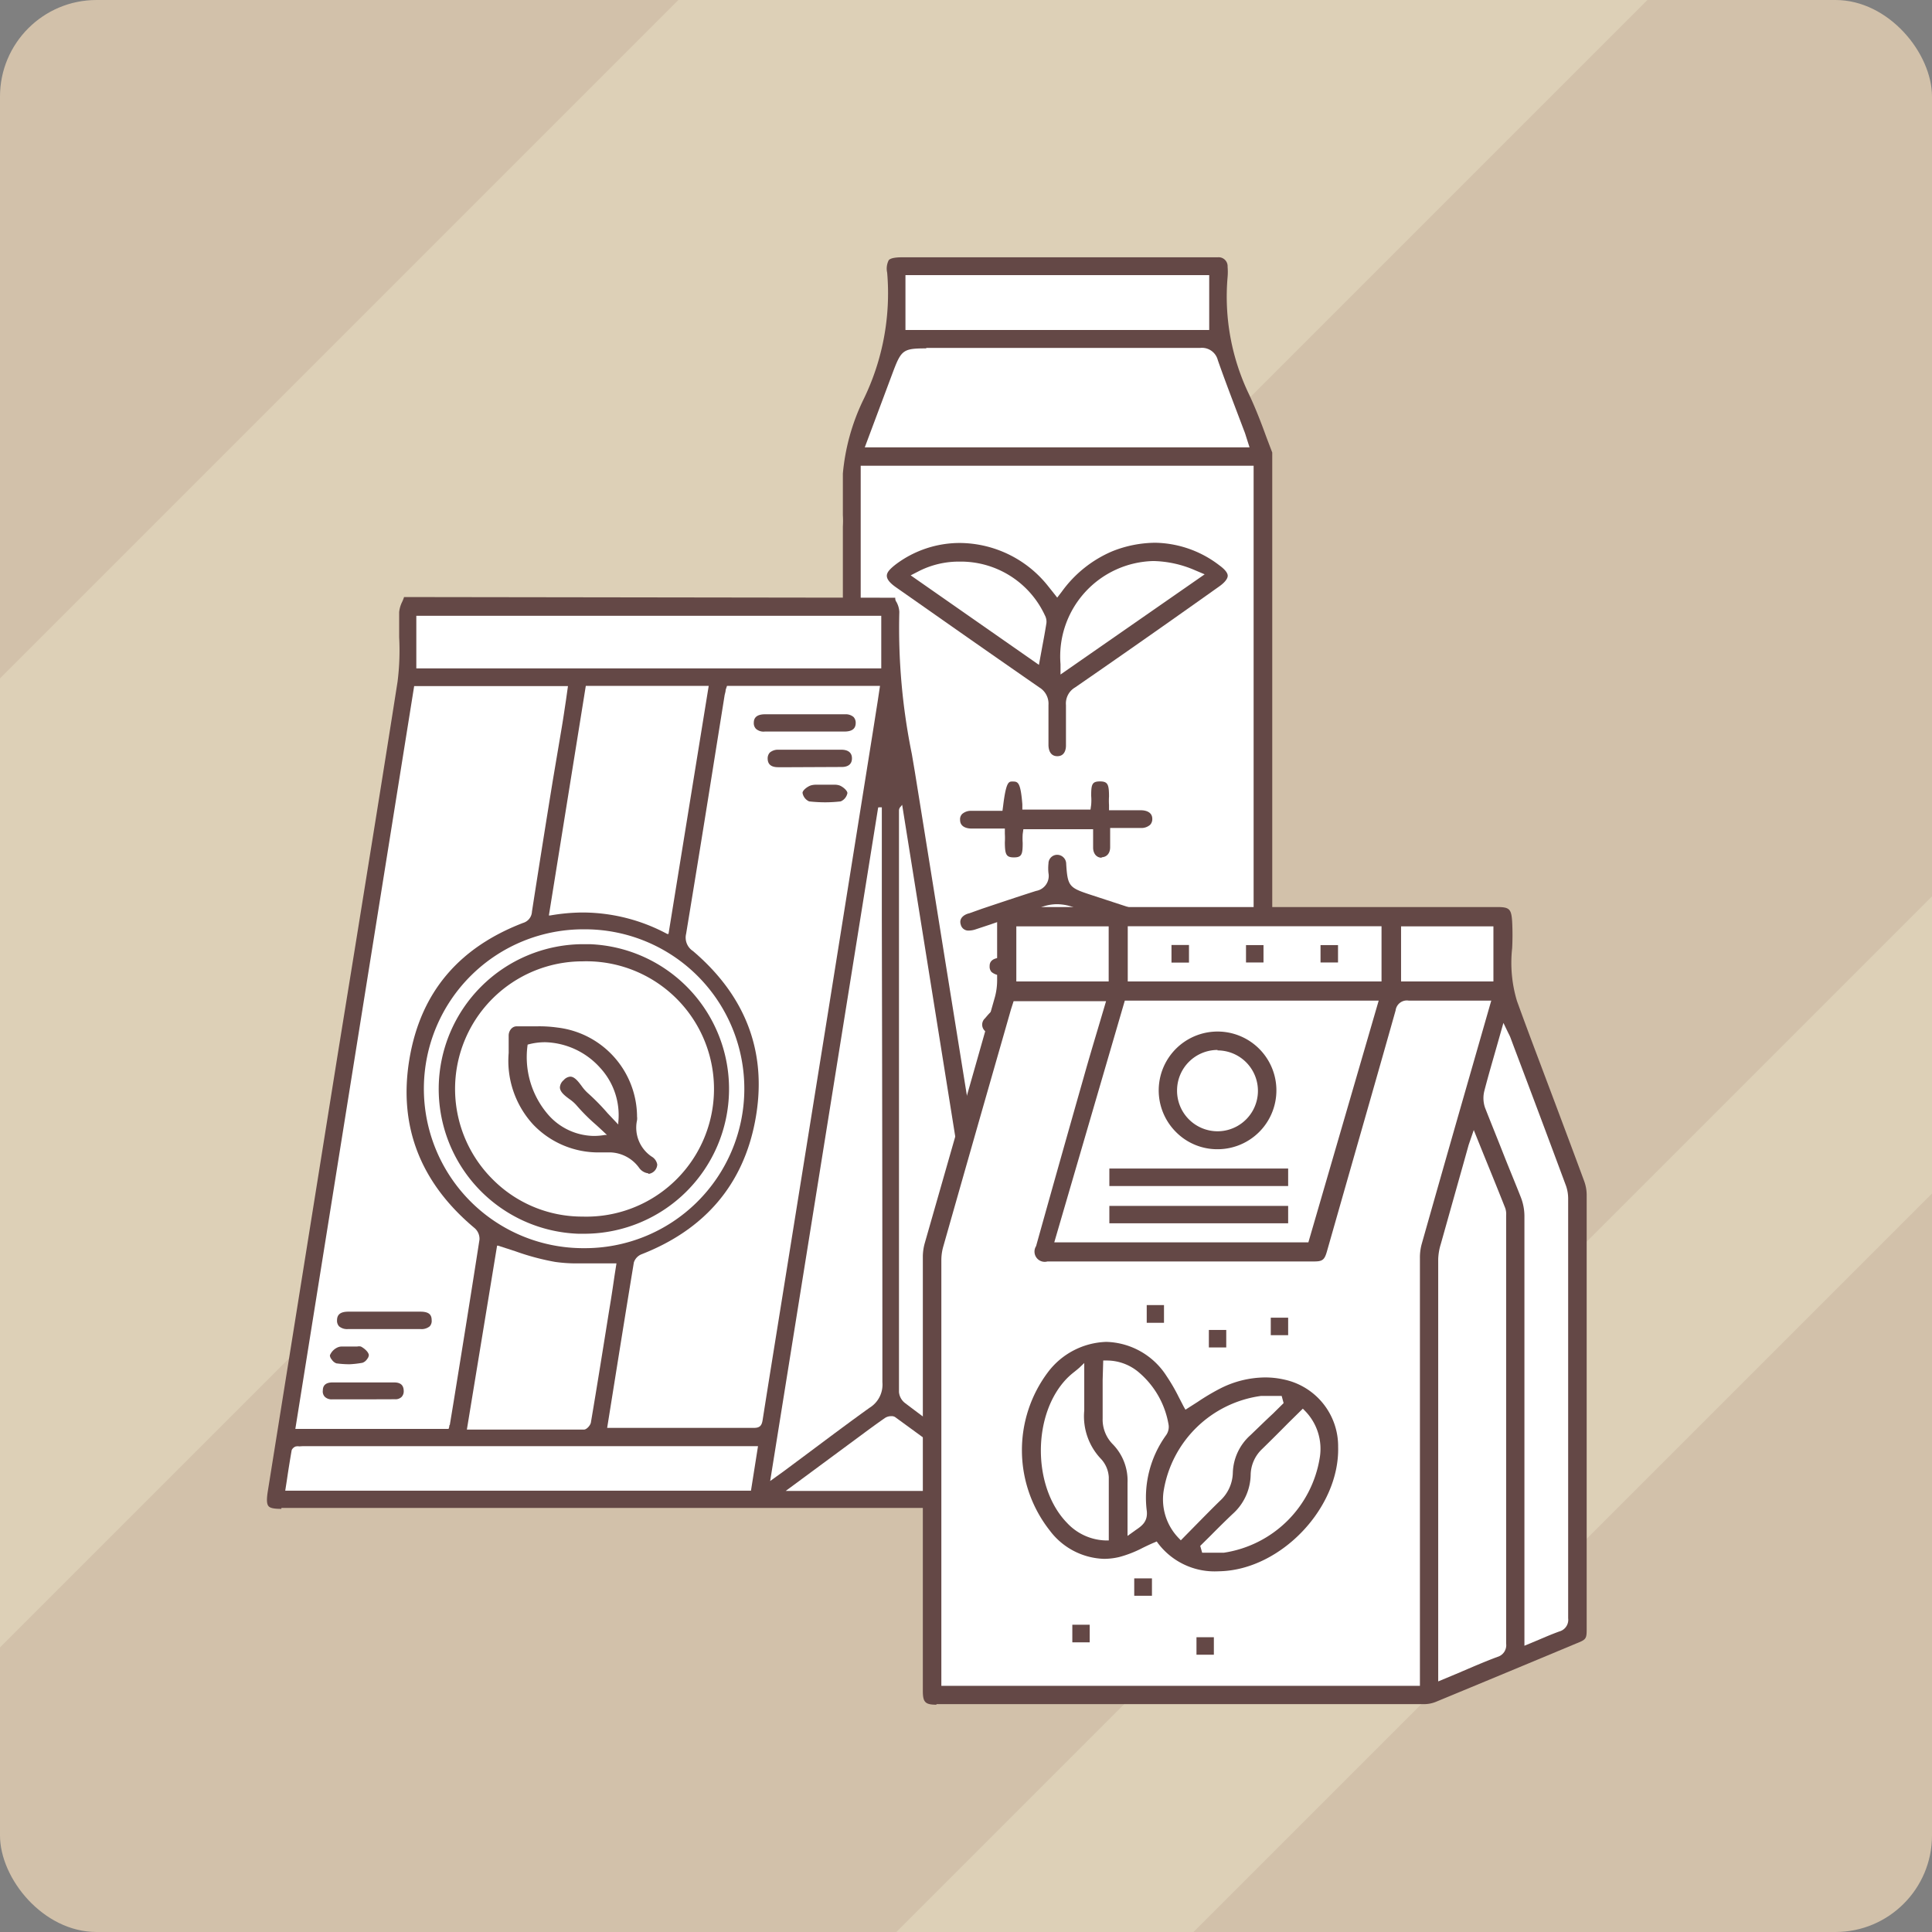
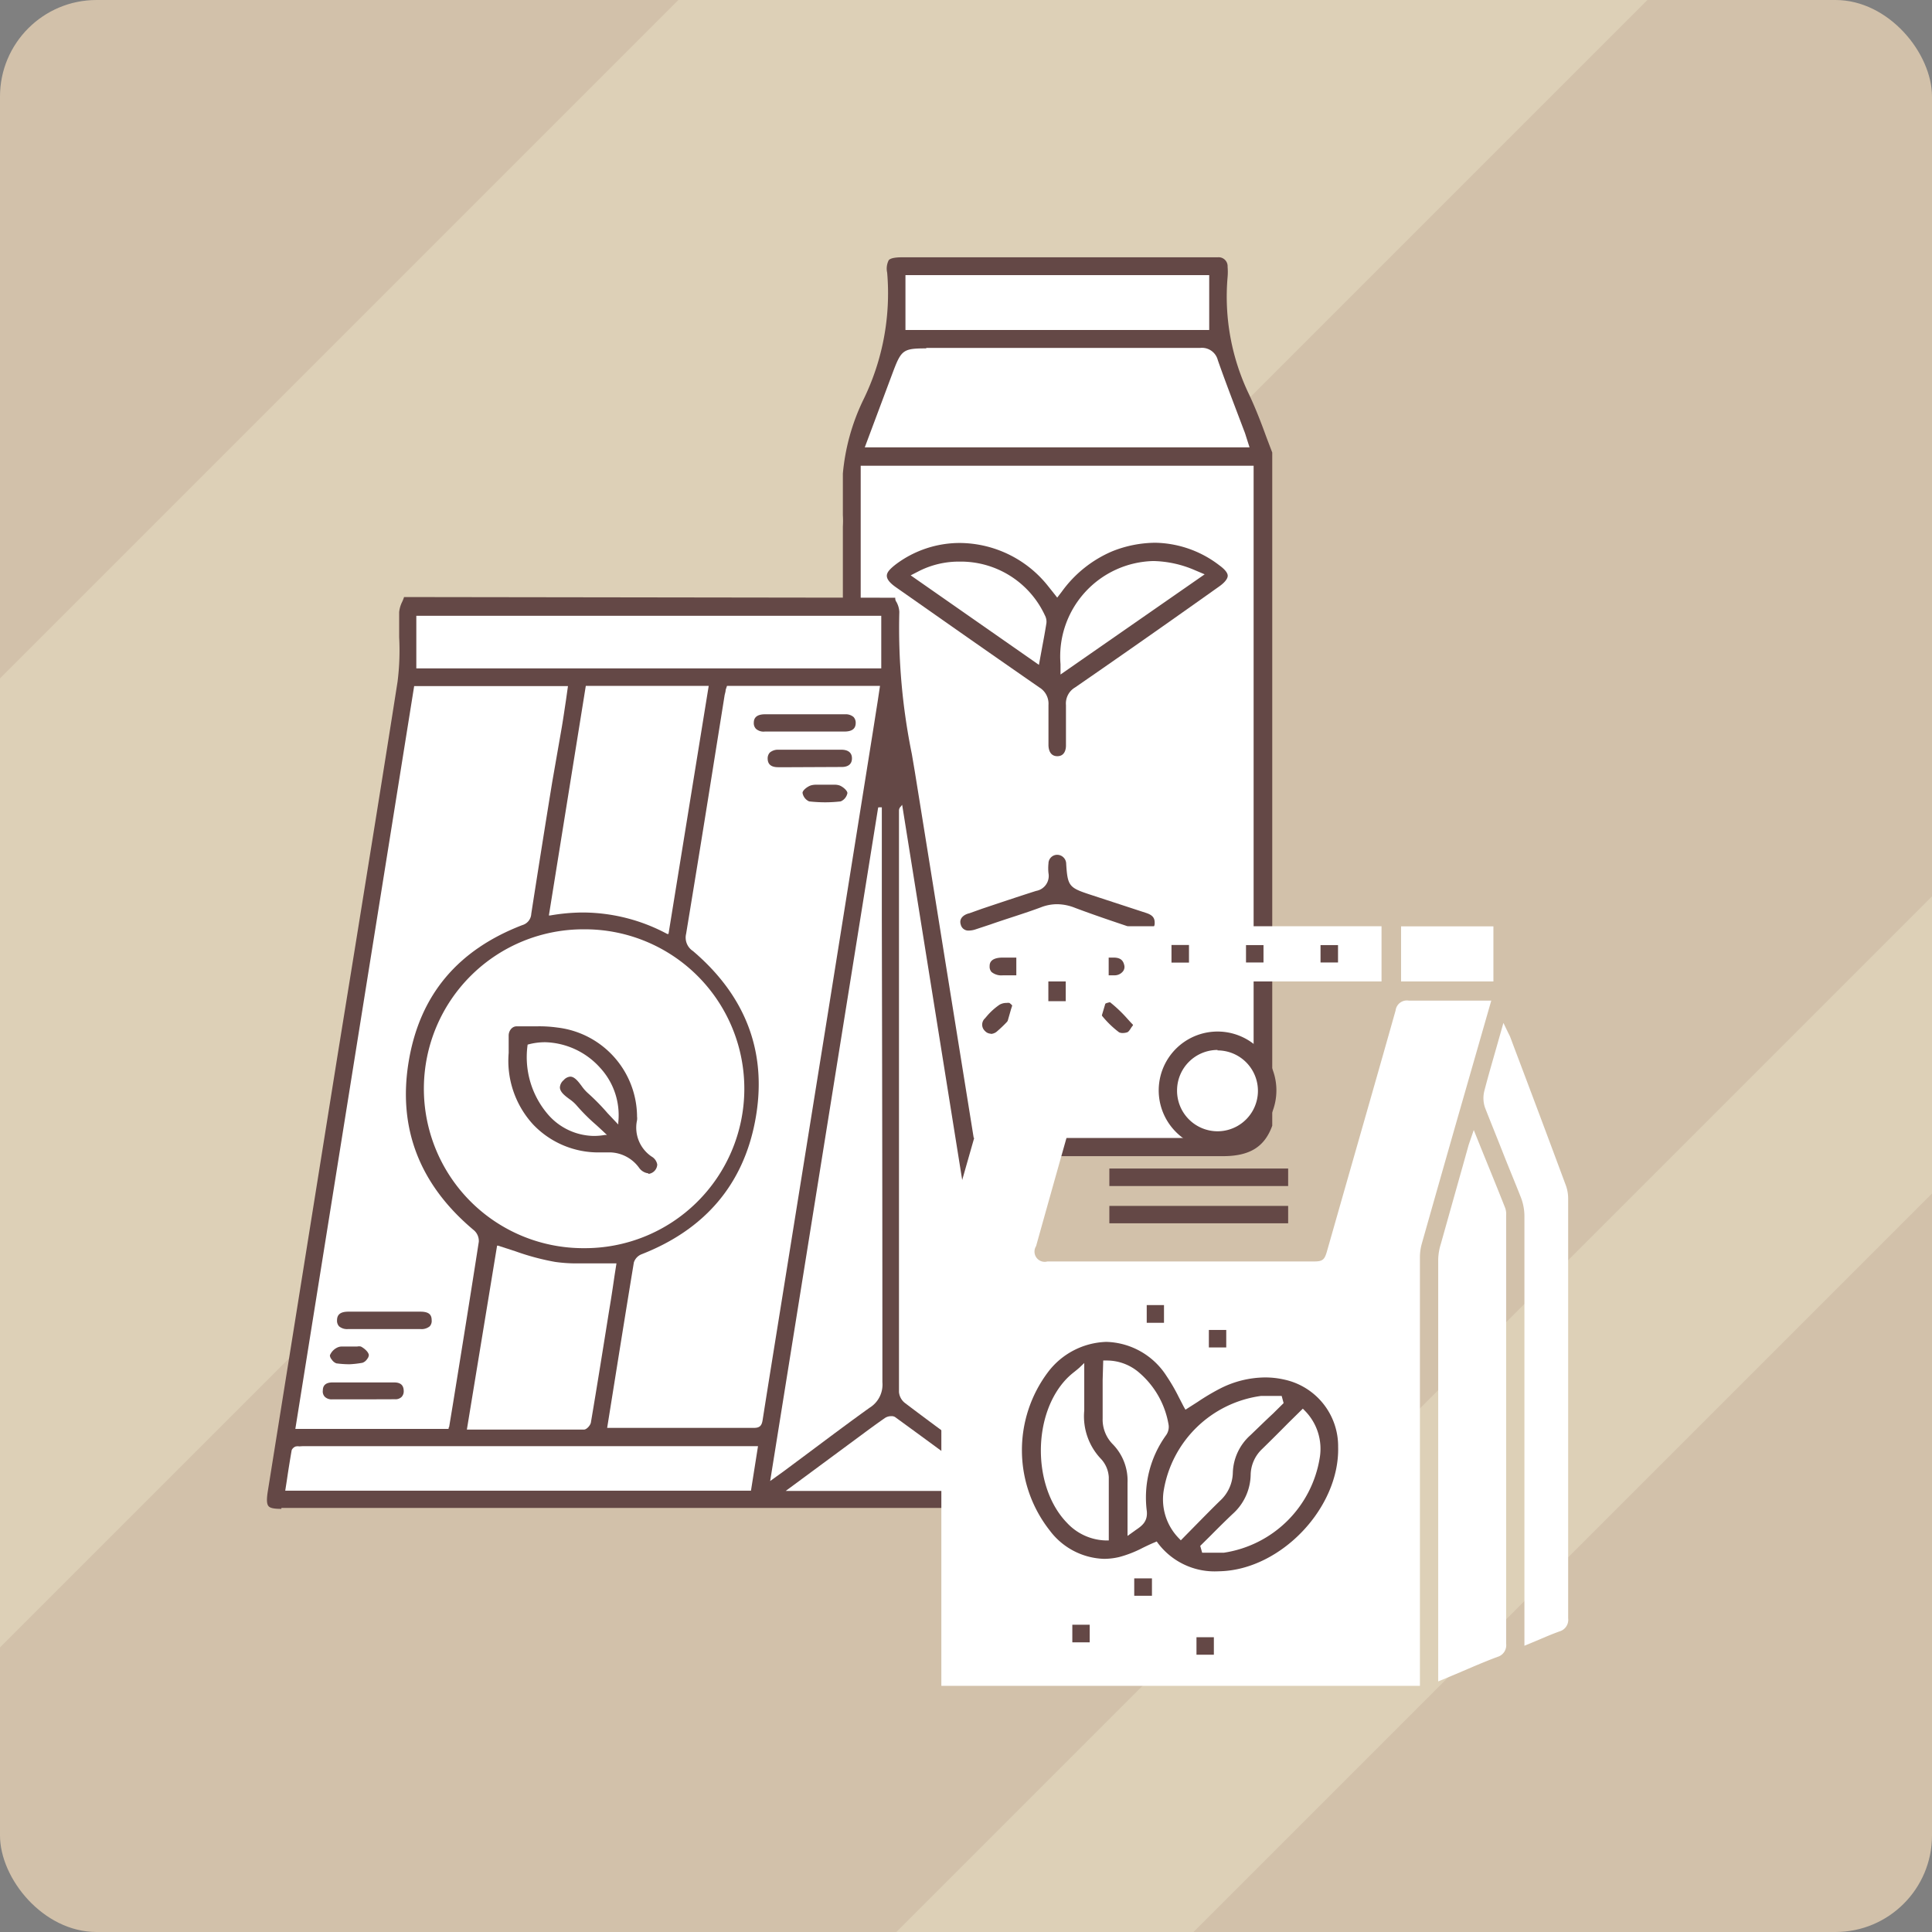
<svg xmlns="http://www.w3.org/2000/svg" viewBox="0 0 170.08 170.08">
  <rect x="0" y="0" width="170.08" height="170.08" fill="#808080" stroke="none" />
  <defs>
    <style>.cls-1{fill:#d2c1aa;}.cls-2{fill:#ddd0b7;}.cls-3{fill:#644846;}.cls-4{fill:#fff;}</style>
  </defs>
  <g id="Слой_2" data-name="Слой 2">
    <g id="Слой_1-2" data-name="Слой 1">
      <rect class="cls-1" width="170.08" height="170.08" rx="8.5" />
      <polygon class="cls-2" points="105.07 170.08 170.08 105.07 170.08 78.91 78.91 170.08 105.07 170.08" />
      <polygon class="cls-2" points="0 59.72 0 145.03 145.03 0 59.72 0 0 59.72" />
      <path class="cls-3" d="M107.53,101.78q-5.93,0-11.84,0l-17.08,0c-2,0-4.41-.45-4.41-2.57V46.35a8.51,8.51,0,0,0,0-1V41.69A18.75,18.75,0,0,1,76,35.2,21.29,21.29,0,0,0,78.1,24a1.63,1.63,0,0,1,.14-1.1c.16-.17.54-.25,1.22-.25h27.75a.79.79,0,0,1,.86.84,5.29,5.29,0,0,1,0,.89A19.85,19.85,0,0,0,110,34.81c.53,1.14,1,2.34,1.42,3.5.19.51.38,1,.58,1.53V99.1c-.68,1.88-2,2.68-4.34,2.68Z" />
      <path class="cls-4" d="M75.77,98c0,1.53.66,2.18,2.23,2.18h30c1.76,0,2.36-.6,2.36-2.38V41H75.77Z" />
      <path class="cls-4" d="M81.54,30.67c-2,0-2.19.13-2.9,2l-2.51,6.71H110l-.3-.94c-.06-.2-.12-.38-.19-.55l-.69-1.82c-.55-1.45-1.1-2.9-1.61-4.36a1.44,1.44,0,0,0-1.57-1.08H81.54Z" />
      <rect class="cls-4" x="79.71" y="24.22" width="26.74" height="4.83" />
      <path class="cls-3" d="M87.24,91a.72.72,0,0,1-.53-.24.75.75,0,0,1,0-1.11l.17-.2a5.7,5.7,0,0,1,1.11-1,1.23,1.23,0,0,1,.63-.16.83.83,0,0,1,.24,0,1.48,1.48,0,0,1,.42.46,1.13,1.13,0,0,1,.1.13l-.06.13a2,2,0,0,1-.27.5,11.37,11.37,0,0,1-1.25,1.26.89.89,0,0,1-.58.25Z" />
      <path class="cls-3" d="M93,91c-.11,0-.45,0-.64-.51a1.91,1.91,0,0,1-.07-.66c0-.84,0-1.66,0-2.5V85.86h-4a1.37,1.37,0,0,1-1-.29.7.7,0,0,1-.17-.51c0-.18,0-.75,1.13-.76h3.88l.06-.44c.3-2.14.51-2.14.83-2.14s.73,0,.87,2.11l0,.47h4.15c.68,0,.85.33.93.66a.63.63,0,0,1-.12.56.93.93,0,0,1-.73.34h-4.3v1.67c0,.9,0,1.78,0,2.65a.73.73,0,0,1-.65.83Z" />
      <path class="cls-3" d="M98.86,90.94a.75.75,0,0,1-.34-.06,8.51,8.51,0,0,1-1.61-1.59.64.64,0,0,1-.14-.43.46.46,0,0,1,.18-.31,1.81,1.81,0,0,1,.77-.32,12.09,12.09,0,0,1,1.56,1.49c.13.14.26.29.4.43s0,.14,0,.19l-.07.09c-.1.16-.24.39-.36.44a1.22,1.22,0,0,1-.41.07Z" />
      <path class="cls-3" d="M100.87,82a1.56,1.56,0,0,1-.5-.09l-.69-.23c-1.67-.56-3.4-1.14-5.07-1.77a4.33,4.33,0,0,0-1.56-.31,3.91,3.91,0,0,0-1.43.28c-1.45.54-3,1-4.42,1.5l-1.36.45a1.9,1.9,0,0,1-.54.09.68.68,0,0,1-.72-.52c-.21-.65.45-.94.75-1L86.45,80c1.58-.53,3.16-1.06,4.76-1.57a1.34,1.34,0,0,0,1.09-1.57,3.93,3.93,0,0,1,0-.84.77.77,0,0,1,.76-.77h0a.8.8,0,0,1,.8.8c.12,1.92.25,2.09,2,2.67l5.07,1.66c.59.2.72.48.72.85A.73.73,0,0,1,100.87,82Z" />
-       <path class="cls-3" d="M97,75.51c-.45,0-.75-.33-.77-.86,0-.25,0-.49,0-.75V73H90.09l-.06.43a6.39,6.39,0,0,0,0,.78c0,1-.08,1.27-.77,1.27s-.79-.26-.8-1.32a6.27,6.27,0,0,0,0-.76l0-.46H85.52c-.35,0-1-.11-1-.76a.65.65,0,0,1,.18-.52,1.16,1.16,0,0,1,.81-.28h2.74l.06-.45c.26-2.13.5-2.13.81-2.13.48,0,.72,0,.88,2l0,.47h6l.06-.43a4.92,4.92,0,0,0,0-.79c0-1,.08-1.26.77-1.26s.8.26.8,1.33a6.11,6.11,0,0,0,0,.75l0,.46h2.81c.35,0,1,.11,1,.76a.73.73,0,0,1-.19.52,1.15,1.15,0,0,1-.8.28H97.73v.91c0,.26,0,.52,0,.78,0,.55-.31.88-.77.89Z" />
      <path class="cls-3" d="M93.08,66.57c-.67,0-.78-.64-.78-1v-.5c0-1,0-2,0-3a1.67,1.67,0,0,0-.8-1.55q-4.86-3.37-9.7-6.77l-2.94-2.06c-.51-.36-.79-.69-.79-1s.27-.6.78-1a9.38,9.38,0,0,1,5.66-1.89,10,10,0,0,1,7.68,3.7l.47.59.41.52.4-.52a10.57,10.57,0,0,1,4.45-3.56,10.37,10.37,0,0,1,3.77-.75,9.5,9.5,0,0,1,5.67,2c.48.35.73.67.72.92s-.26.58-.74.92l-1.41,1q-5.64,4-11.29,7.9a1.63,1.63,0,0,0-.8,1.55c0,1,0,2,0,3v.52C93.85,65.93,93.75,66.57,93.08,66.57Z" />
      <path class="cls-4" d="M101.55,49.39a8.4,8.4,0,0,0-8.19,9.08l0,.91,12.69-8.82-.85-.36A9.67,9.67,0,0,0,101.55,49.39Z" />
      <path class="cls-4" d="M84.48,49.44a7.78,7.78,0,0,0-3.55.82l-.76.39,11.29,7.88L91.74,57c.14-.74.27-1.45.38-2.15a1.2,1.2,0,0,0-.14-.69A8.16,8.16,0,0,0,84.48,49.44Z" />
      <path class="cls-3" d="M24.77,132.83c-.66,0-1-.07-1.14-.25s-.17-.52-.07-1.2l6.18-38.62,1.5-9.25C32.48,75.81,33.77,67.86,35,60a22,22,0,0,0,.14-3.89c0-.75,0-1.49,0-2.23a2.63,2.63,0,0,1,.26-.89,3.2,3.2,0,0,0,.17-.43l43.24.06c0,.09,0,.23.11.38a2,2,0,0,1,.25.87,55.35,55.35,0,0,0,1.1,12.5l.26,1.53q1.36,8.43,2.71,16.87l1.77,11q1.38,8.56,2.74,17.13c.48,3,1,6,1.43,9q.78,5,1.57,9.95a.84.84,0,0,1-.1.69.8.8,0,0,1-.63.21l-1,0c-.59,0-1.18,0-1.78,0H24.77Z" />
      <path class="cls-4" d="M26.33,127.33a.57.57,0,0,0-.24,0c-.15,0-.39.2-.42.37-.15.87-.29,1.74-.42,2.63l-.14.9h41l.62-3.92H26.66Z" />
      <path class="cls-4" d="M78.47,124.67a1,1,0,0,0-.55.15c-.74.51-1.47,1.05-2.2,1.59l-6.55,4.84H87.4l-.07-.13c-.07-.13-.09-.17-.13-.2l-1-.73q-3.69-2.74-7.4-5.44A.56.56,0,0,0,78.47,124.67Z" />
      <path class="cls-4" d="M77.3,71.13l-9.5,59.25,1.18-.85,2.15-1.6c1.77-1.32,3.59-2.69,5.42-4a2.39,2.39,0,0,0,1.13-2.25q0-20.37-.05-40.74V71.07l-.3,0Z" />
      <path class="cls-4" d="M79.3,71a.49.49,0,0,0-.16.38v2.93q0,24.12,0,48.24a1.38,1.38,0,0,0,.5.94c1.46,1.11,2.94,2.2,4.41,3.29l4.9,3.62L79.42,70.85Z" />
      <path class="cls-4" d="M41.1,125.85H45c2.16,0,4.29,0,6.41,0,.24,0,.57-.38.61-.63.55-3.25,1.07-6.51,1.59-9.76l.15-.91c.12-.75.23-1.49.34-2.25l.17-1.08h-.1c-.58,0-1.14,0-1.7,0s-1.07,0-1.6,0a13.25,13.25,0,0,1-2-.13,21.56,21.56,0,0,1-3.48-.93l-1.54-.5-.09,0Z" />
      <path class="cls-4" d="M63.88,60.74c0,.18-.08.36-.1.53l-.8,5q-1.27,8-2.58,15.94a1.41,1.41,0,0,0,.6,1.51c4.76,4.05,6.6,9.11,5.47,15-1.07,5.59-4.44,9.53-10,11.7a1.16,1.16,0,0,0-.67.72c-.66,4-1.3,8-1.94,12l-.41,2.56.26,0,.29,0h3.54c2.95,0,5.9,0,8.85,0h0c.54,0,.68-.25.75-.71.45-2.86.91-5.71,1.37-8.57l4.39-27.33L76.75,65c.17-1.05.33-2.1.5-3.16l.22-1.46H64Z" />
-       <path class="cls-4" d="M26,125.79H39.49l.06-.19c0-.07,0-.12.05-.17l.33-2c.77-4.76,1.54-9.53,2.28-14.3a1.25,1.25,0,0,0-.41-1c-4.8-4-6.74-9-5.76-14.88s4.34-9.82,10-12a1.09,1.09,0,0,0,.79-1q.9-5.79,1.84-11.57L49.46,64c.13-.77.24-1.54.36-2.33L50,60.4H36.46Z" />
+       <path class="cls-4" d="M26,125.79H39.49c0-.07,0-.12.05-.17l.33-2c.77-4.76,1.54-9.53,2.28-14.3a1.25,1.25,0,0,0-.41-1c-4.8-4-6.74-9-5.76-14.88s4.34-9.82,10-12a1.09,1.09,0,0,0,.79-1q.9-5.79,1.84-11.57L49.46,64c.13-.77.24-1.54.36-2.33L50,60.4H36.46Z" />
      <path class="cls-4" d="M51.45,81.81a14,14,0,1,0-.2,28.07h.13a14,14,0,0,0,.22-28.07Z" />
      <path class="cls-4" d="M51.27,80.33a15.81,15.81,0,0,1,7.47,1.89l.11,0,3.54-21.84H51.57L48.32,80.59l.12,0A17.17,17.17,0,0,1,51.27,80.33Z" />
      <rect class="cls-4" x="36.65" y="54.21" width="40.93" height="4.63" />
      <path class="cls-3" d="M31.85,123.19H29.21a.85.85,0,0,1-.62-.23.68.68,0,0,1-.17-.56c0-.47.3-.7.85-.7H34.7c.56,0,.83.24.84.74a.72.72,0,0,1-.18.53.76.76,0,0,1-.58.21Z" />
      <path class="cls-3" d="M30.77,120.1a8.92,8.92,0,0,1-1.16-.08.85.85,0,0,1-.41-.34.63.63,0,0,1-.16-.36,1.3,1.3,0,0,1,.72-.72.9.9,0,0,1,.36-.06l.33,0h.68l.31,0a.79.79,0,0,1,.33,0c.31.16.66.47.7.74a.59.59,0,0,1-.15.36.81.81,0,0,1-.41.33A8.62,8.62,0,0,1,30.77,120.1Z" />
      <path class="cls-3" d="M35.78,117H30.65a1.08,1.08,0,0,1-.8-.24.72.72,0,0,1-.18-.53c0-.52.32-.76,1-.76H37c.7,0,1,.22,1,.74a.7.7,0,0,1-.17.55,1.13,1.13,0,0,1-.83.24Z" />
-       <path class="cls-3" d="M51.55,108.61l-.65,0a12.75,12.75,0,0,1,.29-25.49l.73,0a12.75,12.75,0,0,1-.37,25.49Z" />
      <path class="cls-4" d="M51.3,84.63a11.23,11.23,0,0,0-7.95,19.17,11.1,11.1,0,0,0,7.93,3.3,11.24,11.24,0,1,0,0-22.47Z" />
      <path class="cls-3" d="M57.06,103.29a1.15,1.15,0,0,1-.78-.46,3.26,3.26,0,0,0-2.5-1.38h-.27c-.23,0-.47,0-.7,0A7.92,7.92,0,0,1,46.94,99a8.29,8.29,0,0,1-2.16-6.31v-.46c0-.35,0-.72,0-1.08s.26-.8.71-.8l.74,0H47.3a11.44,11.44,0,0,1,1.78.11,7.94,7.94,0,0,1,7,7.71v.11a1.29,1.29,0,0,1,0,.34,3.07,3.07,0,0,0,1.29,3.2,1,1,0,0,1,.49.7.87.87,0,0,1-.76.82Z" />
      <path class="cls-4" d="M48,91.75a5.74,5.74,0,0,0-1.55.21,7.74,7.74,0,0,0,1.81,6.17A5.44,5.44,0,0,0,52.27,100a5.52,5.52,0,0,0,1-.09l.16,0-.12-.11q-.42-.4-.84-.78a16.62,16.62,0,0,1-1.73-1.73,3.38,3.38,0,0,0-.62-.54c-.39-.29-.8-.6-.83-1a.89.89,0,0,1,.33-.66.86.86,0,0,1,.58-.31c.38,0,.7.42,1,.82a3.68,3.68,0,0,0,.53.61A19.13,19.13,0,0,1,53.49,98l.81.86.13.13,0-.18A6.15,6.15,0,0,0,52.83,94,6.73,6.73,0,0,0,48,91.75Z" />
      <path class="cls-3" d="M72.65,70.63a13.37,13.37,0,0,1-1.42-.08,1,1,0,0,1-.58-.75c0-.23.43-.56.74-.66a1.7,1.7,0,0,1,.48-.06l.4,0,.41,0,.39,0,.38,0a1.37,1.37,0,0,1,.44.06c.31.11.71.46.71.68a1,1,0,0,1-.59.73A12.4,12.4,0,0,1,72.65,70.63Z" />
      <path class="cls-3" d="M69.65,67.54H68.51c-.62,0-.92-.25-.93-.75a.76.76,0,0,1,.18-.53A1.09,1.09,0,0,1,68.5,66h5.57c.42,0,.93.14.93.76s-.49.76-.9.76Z" />
      <path class="cls-3" d="M74.33,64.4h-7a1,1,0,0,1-.78-.24.71.71,0,0,1-.19-.54c0-.49.33-.74,1-.74H74.4a1.06,1.06,0,0,1,.74.24.74.74,0,0,1,.19.52c0,.51-.32.76-1,.76Z" />
-       <path class="cls-3" d="M82.44,150.07c-1,0-1.2-.22-1.2-1.23V148c0-11.6,0-25.94,0-37.41a4.52,4.52,0,0,1,.16-1.12l2.79-9.75q1.71-6,3.41-12a5.69,5.69,0,0,0,.18-1.41c0-1.18,0-2.36,0-3.54V81c0-.91.23-1.15,1.14-1.15h42.88c1.08,0,1.25.17,1.32,1.29a22.64,22.64,0,0,1,0,2.33,11.66,11.66,0,0,0,.42,4.64c.56,1.55,1.13,3.08,1.71,4.62l1.66,4.41c.85,2.27,1.7,4.53,2.54,6.81a3.56,3.56,0,0,1,.23,1.22c0,10.49,0,23.4,0,34.39v3.71c0,1,0,1.05-.94,1.42q-6.17,2.58-12.34,5.13a2.75,2.75,0,0,1-1,.2H82.44Z" />
      <path class="cls-4" d="M89,88.86l-.68,2.38q-2.66,9.27-5.29,18.53a4.37,4.37,0,0,0-.16,1.15v37.49H125v-6.56c0-10.1,0-21.68,0-31.11a4.48,4.48,0,0,1,.15-1.2q1.62-5.72,3.26-11.45l2.87-10h-4.07l-3.18,0h0a1,1,0,0,0-1.17.86c-1.44,5.11-2.91,10.23-4.37,15.34l-1.68,5.89c-.21.73-.39.87-1.13.87H92.21a.9.9,0,0,1-1-1.35q2.07-7.41,4.18-14.82c.41-1.46.84-2.91,1.28-4.38l.7-2.36H89.23Z" />
      <path class="cls-4" d="M129.42,100.41l-.13.38-.45,1.61q-1,3.55-2,7.11a5,5,0,0,0-.23,1.34c0,11,0,25,0,36.05,0,.15,0,.29,0,.46l0,.66,1.75-.73c1.17-.5,2.31-1,3.47-1.43a1.07,1.07,0,0,0,.76-1.17c0-8.38,0-18.34,0-27.59V107a1.62,1.62,0,0,0-.08-.65c-.62-1.57-1.26-3.14-1.92-4.76l-.85-2.11Z" />
      <path class="cls-4" d="M131.72,92.27c-.37,1.3-.73,2.53-1.05,3.77a2.6,2.6,0,0,0,.06,1.47c.52,1.33,1.06,2.65,1.59,4s1.05,2.58,1.56,3.88a4.59,4.59,0,0,1,.32,1.67c0,9.26,0,20.6,0,30.56v7.26l1.25-.52c.63-.27,1.22-.52,1.83-.74a1.06,1.06,0,0,0,.77-1.16c0-6.64,0-14.32,0-21.82V105.49a3.42,3.42,0,0,0-.19-1.1q-2.26-6.09-4.57-12.19l-.31-.83a3.12,3.12,0,0,0-.18-.39l-.45-.93Z" />
-       <polygon class="cls-4" points="92.81 109.37 115.18 109.37 121.37 88.09 99.02 88.09 92.81 109.37" />
      <rect class="cls-4" x="123.34" y="81.55" width="8.13" height="4.85" />
      <rect class="cls-4" x="89.47" y="81.55" width="8.13" height="4.85" />
      <rect class="cls-4" x="99.28" y="81.54" width="22.34" height="4.86" />
      <rect class="cls-3" x="105.33" y="144.13" width="1.53" height="1.54" />
      <rect class="cls-3" x="94.4" y="143.03" width="1.53" height="1.55" />
      <rect class="cls-3" x="99.85" y="138.95" width="1.56" height="1.53" />
      <path class="cls-3" d="M107.16,138.33a6.24,6.24,0,0,1-5.2-2.45l-.13-.18-.21.09c-.34.14-.67.3-1,.46a10.05,10.05,0,0,1-2.09.82,5.86,5.86,0,0,1-1.36.16,6.2,6.2,0,0,1-4.76-2.5,11.43,11.43,0,0,1-.18-13.9,6.69,6.69,0,0,1,5.16-2.7,6.49,6.49,0,0,1,5.3,3,16,16,0,0,1,1.07,1.84l.45.87.15.26.25-.16.83-.53a19.64,19.64,0,0,1,1.93-1.15,8.84,8.84,0,0,1,4-1,7.49,7.49,0,0,1,1.69.19,6,6,0,0,1,4.74,5.93c.14,5.34-5,10.76-10.34,10.94Z" />
      <path class="cls-4" d="M113.43,125.25c-.78.79-1.55,1.56-2.33,2.32a3.2,3.2,0,0,0-1,2.26,4.74,4.74,0,0,1-1.61,3.47c-.63.6-1.26,1.22-1.88,1.85l-.95.94.17.6h1.27c.22,0,.43,0,.64,0a10.07,10.07,0,0,0,8.44-8.35,4.77,4.77,0,0,0-1.29-4.13l-.2-.2Z" />
      <path class="cls-4" d="M95,120.42l-.41.34a6.64,6.64,0,0,0-.66.58c-3.07,3.15-3.06,9.57,0,12.72a4.83,4.83,0,0,0,3.38,1.55l.3,0v-1.78c0-1.31,0-2.54,0-3.79a2.57,2.57,0,0,0-.67-1.59,5.44,5.44,0,0,1-1.49-4.28c0-.78,0-1.55,0-2.37,0-.38,0-1.81,0-1.81Z" />
      <path class="cls-4" d="M111.54,122.89H111a10.06,10.06,0,0,0-8.54,8.24,4.89,4.89,0,0,0,1.29,4.26l.2.21,1.17-1.19c.76-.77,1.51-1.54,2.27-2.28a3.45,3.45,0,0,0,1.14-2.48,4.61,4.61,0,0,1,1.53-3.29c.66-.63,1.31-1.27,2-1.91l.94-.93-.17-.63Z" />
      <path class="cls-4" d="M97.07,121.48c0,1.14,0,2.26,0,3.38a3.09,3.09,0,0,0,.9,2.29,4.58,4.58,0,0,1,1.29,3.4c0,.91,0,1.81,0,2.77v1.89l.45-.32.25-.18c.53-.36,1.08-.73,1-1.66a9.37,9.37,0,0,1,1.69-6.7,1.26,1.26,0,0,0,.23-.89,7.71,7.71,0,0,0-2.57-4.6,4.35,4.35,0,0,0-2.9-1.09h-.29Z" />
      <rect class="cls-3" x="106.42" y="117.08" width="1.53" height="1.54" />
-       <rect class="cls-3" x="111.87" y="116" width="1.53" height="1.54" />
      <rect class="cls-3" x="100.95" y="114.89" width="1.52" height="1.56" />
      <rect class="cls-3" x="97.66" y="106.16" width="15.74" height="1.53" />
      <rect class="cls-3" x="97.66" y="102.87" width="15.74" height="1.54" />
      <path class="cls-3" d="M107.16,101.17a5.11,5.11,0,0,1-3.65-1.53,5.18,5.18,0,1,1,3.67,1.53Z" />
      <path class="cls-4" d="M107.18,92.43A3.57,3.57,0,0,0,103.62,96a3.57,3.57,0,0,0,3.56,3.59,3.56,3.56,0,0,0,0-7.12Z" />
      <rect class="cls-3" x="103.13" y="83.19" width="1.54" height="1.55" />
      <rect class="cls-3" x="116.25" y="83.2" width="1.54" height="1.53" />
      <rect class="cls-3" x="109.69" y="83.2" width="1.54" height="1.53" />
    </g>
  </g>
</svg>